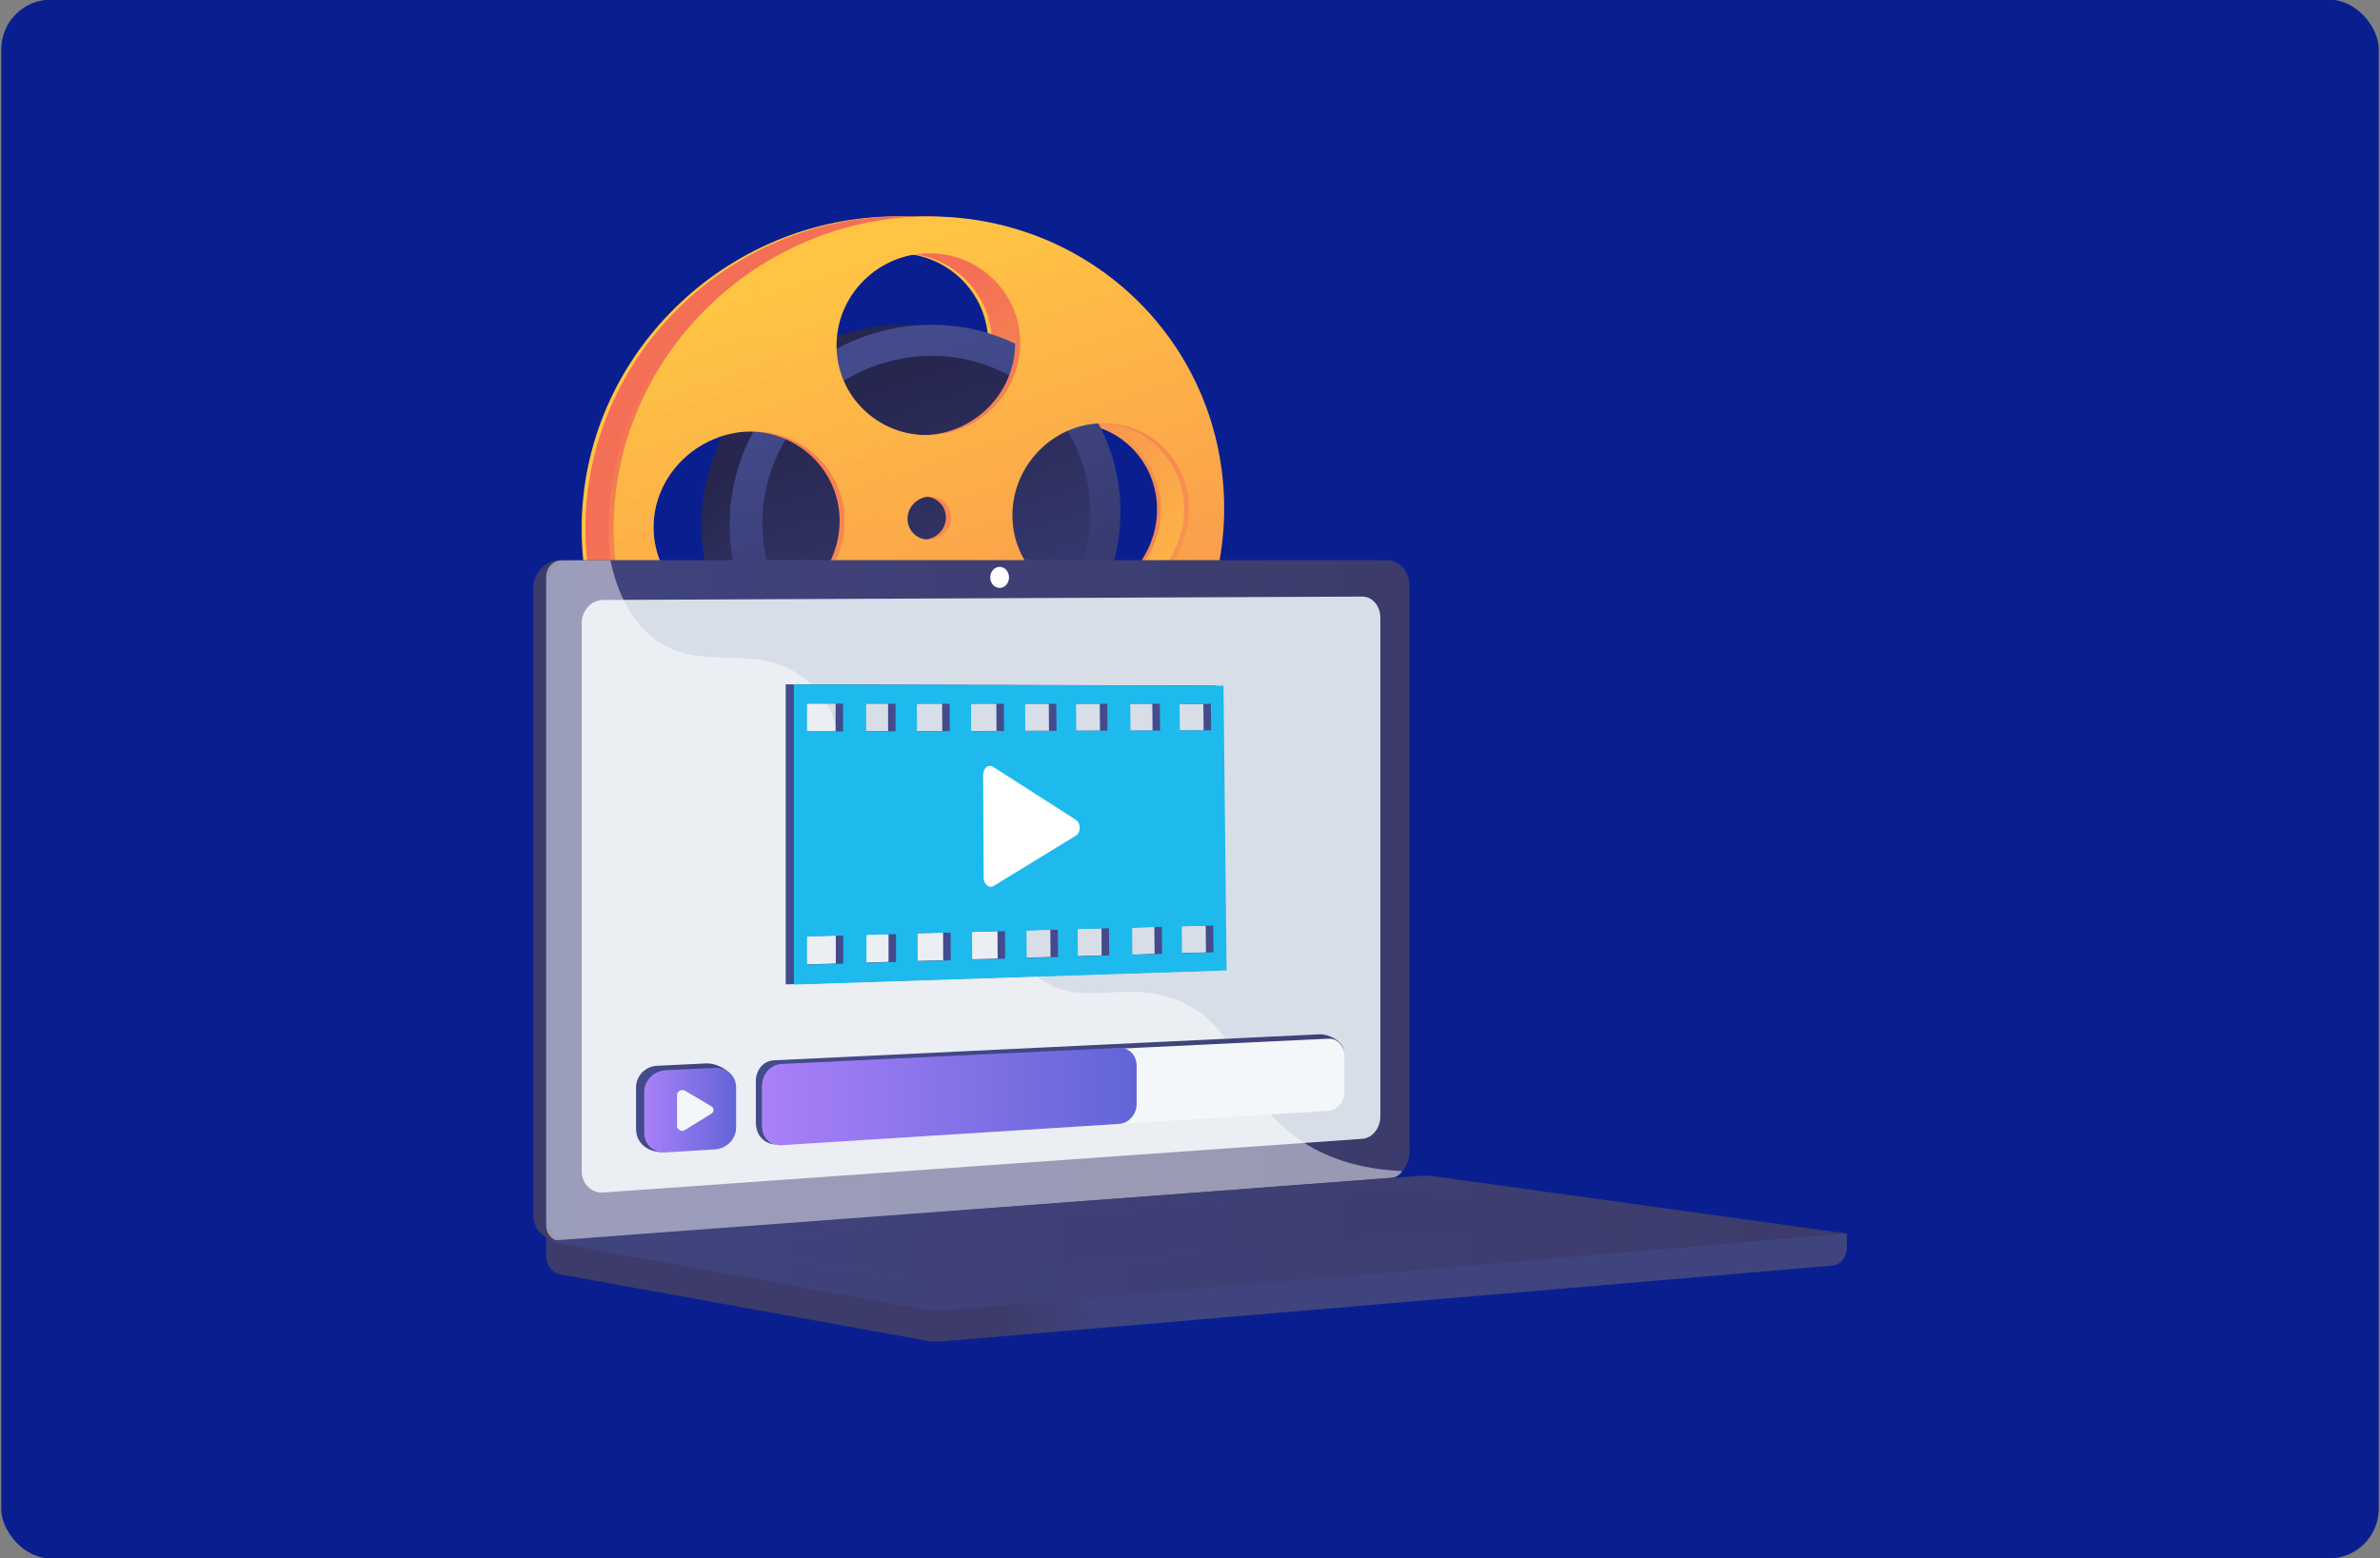
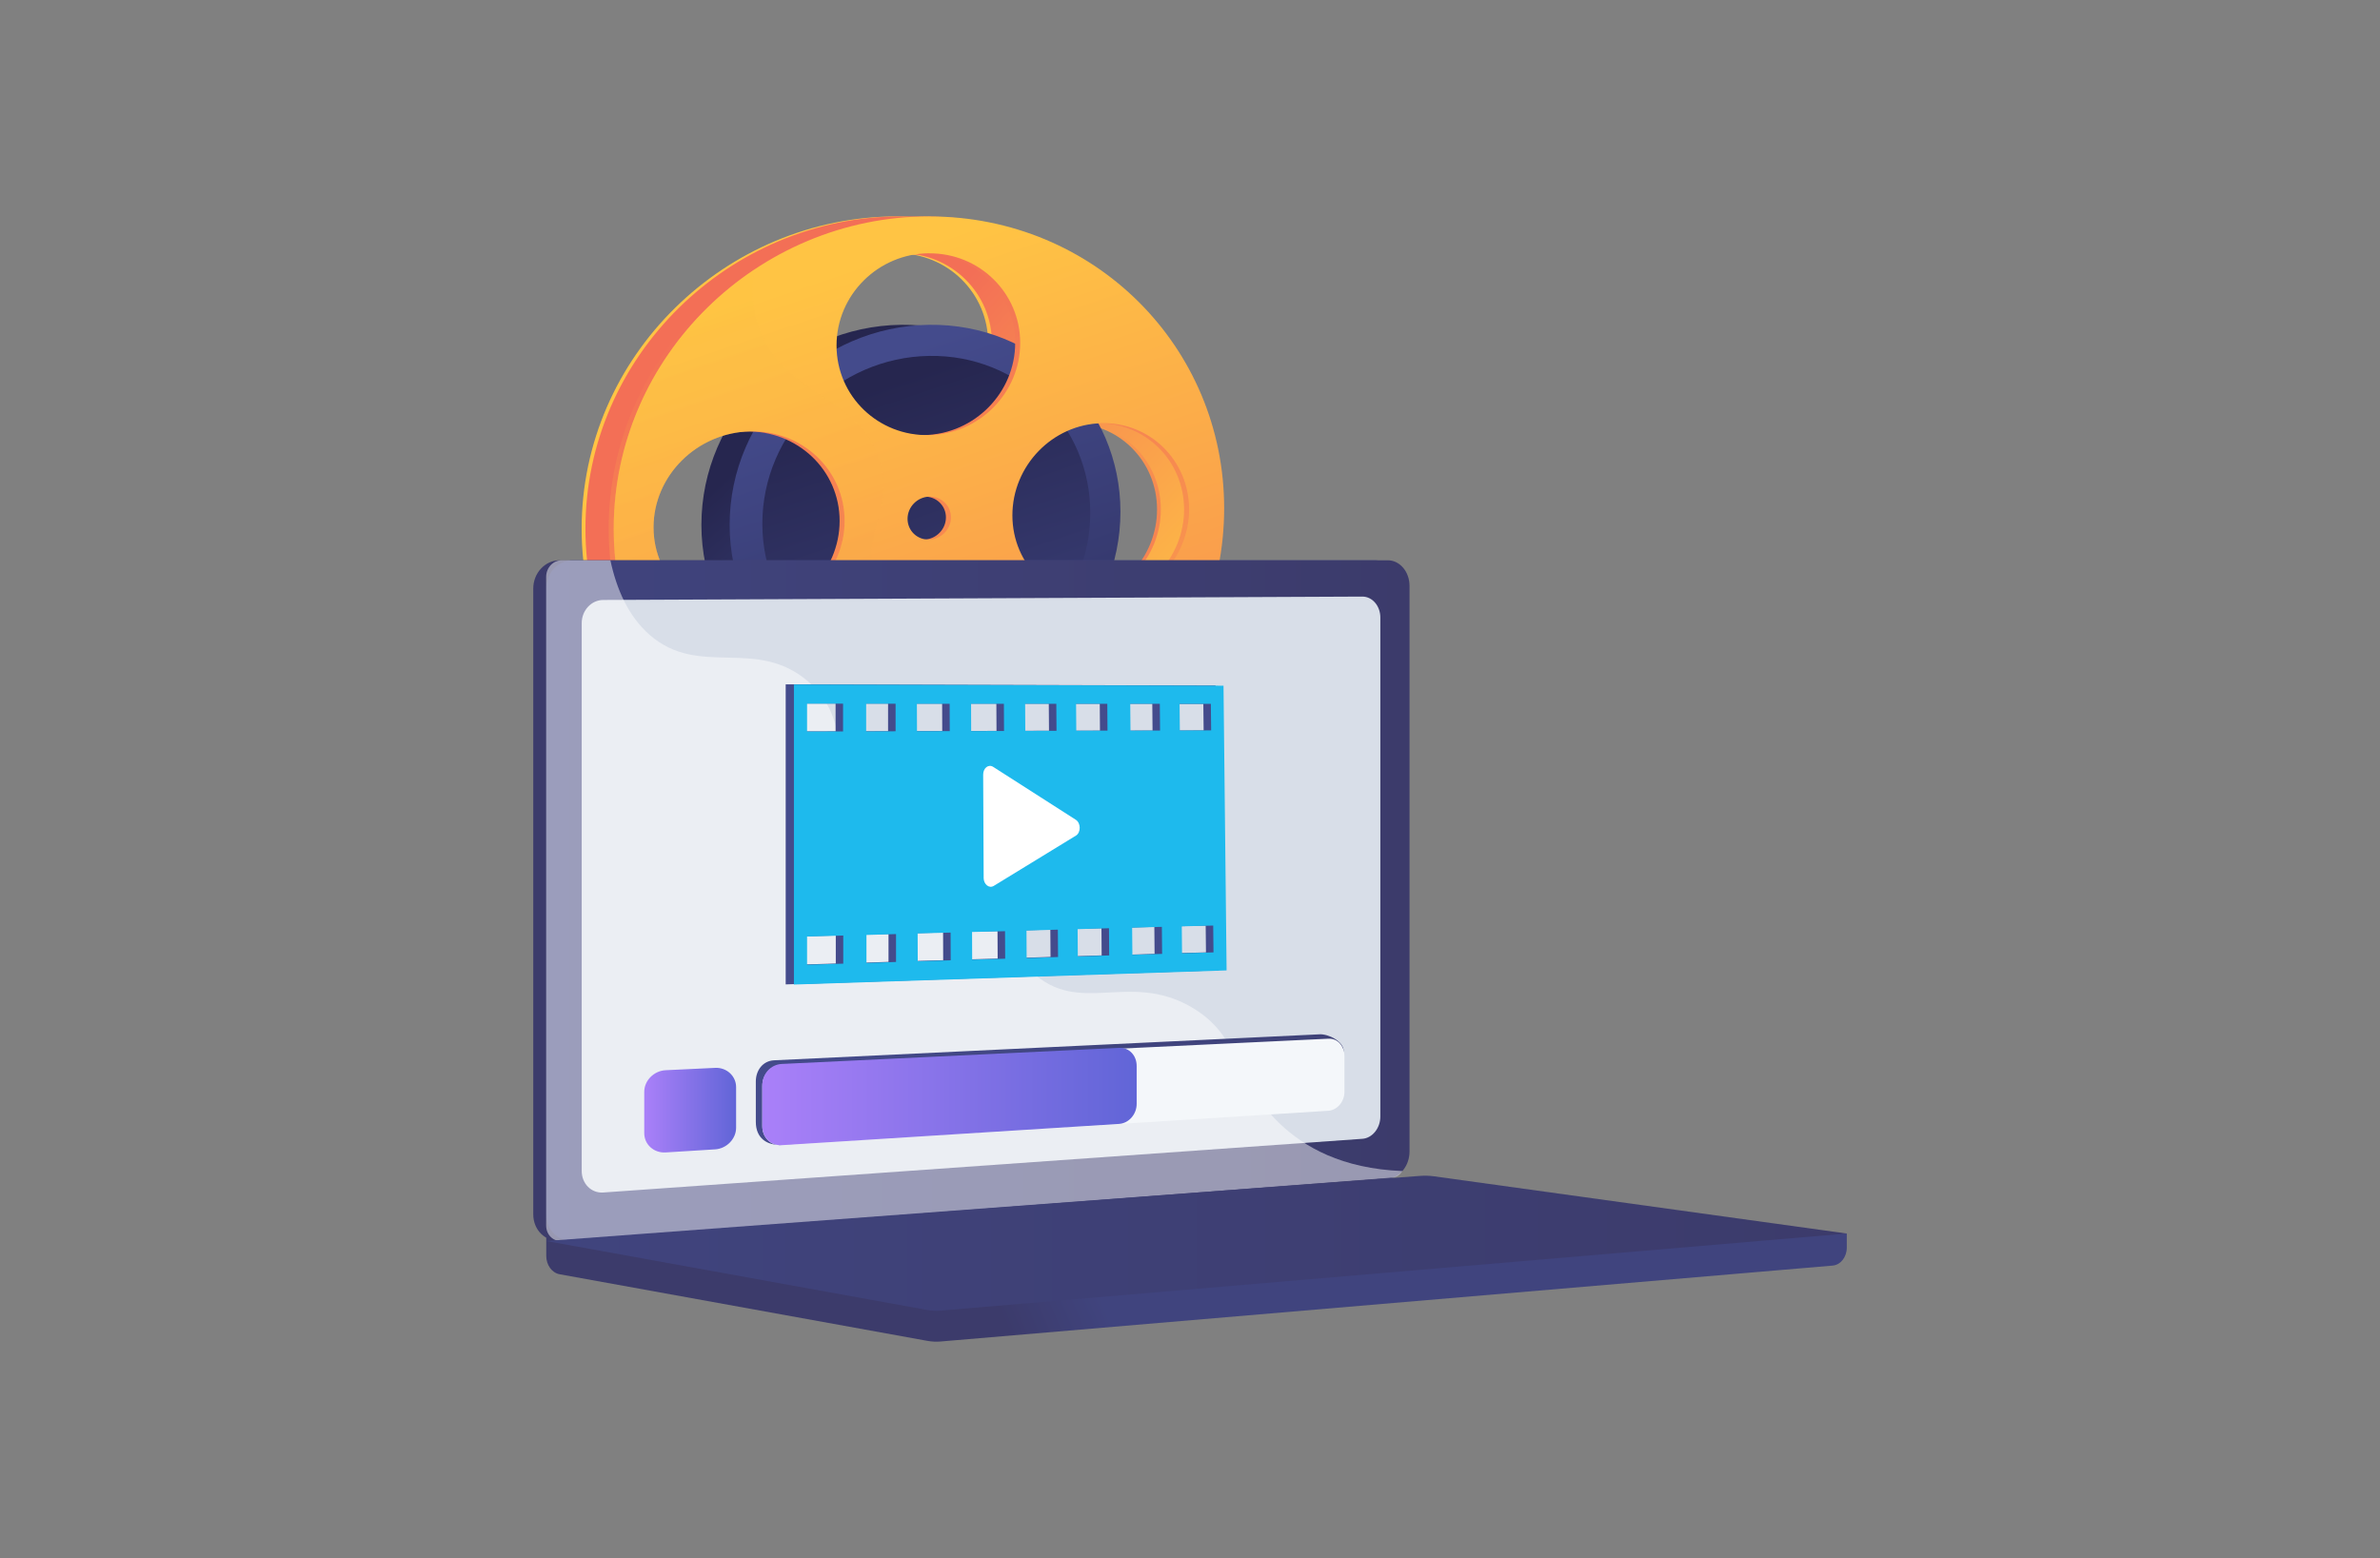
<svg xmlns="http://www.w3.org/2000/svg" xmlns:xlink="http://www.w3.org/1999/xlink" viewBox="0 0 478 313">
  <rect x="0" y="0" width="478" height="313" fill="#808080" stroke="none" />
  <defs>
    <style>.cls-1{fill:url(#linear-gradient-2);}.cls-2,.cls-3{fill:#fff;}.cls-4{fill:url(#linear-gradient-17);}.cls-3{opacity:.48;}.cls-3,.cls-5{mix-blend-mode:soft-light;}.cls-6{fill:url(#linear-gradient-9);}.cls-6,.cls-7{opacity:.3;}.cls-6,.cls-7,.cls-8{mix-blend-mode:multiply;}.cls-9{fill:url(#linear-gradient-15);}.cls-10{fill:url(#linear-gradient-18);}.cls-11{fill:url(#linear-gradient-20);}.cls-12{fill:url(#linear-gradient-6);}.cls-13{isolation:isolate;}.cls-14{fill:url(#linear-gradient-11);}.cls-15{fill:#1ebaed;}.cls-16{fill:url(#linear-gradient-10);}.cls-17{fill:url(#linear-gradient-16);}.cls-18{fill:#d8dee8;}.cls-19{fill:#0a1f8f;}.cls-20{fill:url(#linear-gradient-5);}.cls-21{fill:url(#linear-gradient-7);}.cls-22,.cls-5{fill:#f4f7fa;}.cls-23{fill:url(#linear-gradient-3);}.cls-7{fill:url(#linear-gradient-14);}.cls-24{fill:url(#linear-gradient);}.cls-25{fill:url(#linear-gradient-19);}.cls-26{fill:url(#linear-gradient-4);}.cls-27{fill:url(#linear-gradient-8);}.cls-28{fill:url(#linear-gradient-12);}.cls-29{fill:url(#linear-gradient-13);}</style>
    <linearGradient id="linear-gradient" x1="226.18" y1="147.36" x2="162.63" y2="90.3" gradientUnits="userSpaceOnUse">
      <stop offset="0" stop-color="#f36f56" />
      <stop offset="1" stop-color="#ffc444" />
    </linearGradient>
    <linearGradient id="linear-gradient-2" x1="226.93" y1="147.36" x2="163.39" y2="90.3" gradientUnits="userSpaceOnUse">
      <stop offset="0" stop-color="#ffc444" />
      <stop offset="1" stop-color="#f36f56" />
    </linearGradient>
    <linearGradient id="linear-gradient-3" x1="198.39" y1="124.09" x2="160.35" y2="82.59" gradientUnits="userSpaceOnUse">
      <stop offset="0" stop-color="#444b8c" />
      <stop offset="1" stop-color="#26264f" />
    </linearGradient>
    <linearGradient id="linear-gradient-4" x1="171.37" y1="77.46" x2="202.29" y2="169.19" gradientUnits="userSpaceOnUse">
      <stop offset="0" stop-color="#26264f" />
      <stop offset="1" stop-color="#444b8c" />
    </linearGradient>
    <linearGradient id="linear-gradient-5" x1="175.07" y1="72.36" x2="211.92" y2="181.67" xlink:href="#linear-gradient-3" />
    <linearGradient id="linear-gradient-6" x1="177.04" y1="77.46" x2="207.97" y2="169.19" xlink:href="#linear-gradient-4" />
    <linearGradient id="linear-gradient-7" x1="166.8" y1="54.58" x2="224.34" y2="225.25" xlink:href="#linear-gradient" />
    <linearGradient id="linear-gradient-8" x1="167.81" y1="54.58" x2="225.35" y2="225.25" xlink:href="#linear-gradient-2" />
    <linearGradient id="linear-gradient-9" x1="153.09" y1="59.54" x2="210.63" y2="230.23" xlink:href="#linear-gradient-2" />
    <linearGradient id="linear-gradient-10" x1="220.03" y1="257.87" x2="201.68" y2="265.57" gradientUnits="userSpaceOnUse">
      <stop offset="0" stop-color="#40447e" />
      <stop offset="1" stop-color="#3c3b6b" />
    </linearGradient>
    <linearGradient id="linear-gradient-11" x1="190.17" y1="176.29" x2="171.15" y2="184.28" xlink:href="#linear-gradient-10" />
    <linearGradient id="linear-gradient-12" x1="109.7" y1="180.9" x2="283.09" y2="180.9" xlink:href="#linear-gradient-10" />
    <linearGradient id="linear-gradient-13" x1="109.7" y1="249.77" x2="370.91" y2="249.77" xlink:href="#linear-gradient-10" />
    <linearGradient id="linear-gradient-14" x1="135.32" y1="247.61" x2="326.7" y2="247.61" xlink:href="#linear-gradient-10" />
    <linearGradient id="linear-gradient-15" x1="127.75" y1="222.54" x2="147.43" y2="222.54" gradientUnits="userSpaceOnUse">
      <stop offset="0" stop-color="#444b8c" />
      <stop offset="1" stop-color="#3e4177" />
    </linearGradient>
    <linearGradient id="linear-gradient-16" x1="151.79" y1="218.92" x2="269.85" y2="218.92" xlink:href="#linear-gradient-15" />
    <linearGradient id="linear-gradient-17" x1="129.39" y1="223.02" x2="147.84" y2="223.02" gradientUnits="userSpaceOnUse">
      <stop offset="0" stop-color="#aa80f9" />
      <stop offset="1" stop-color="#6165d7" />
    </linearGradient>
    <linearGradient id="linear-gradient-18" x1="153.11" y1="220.28" x2="228.29" y2="220.28" xlink:href="#linear-gradient-17" />
    <linearGradient id="linear-gradient-19" x1="177.92" y1="232.15" x2="111.55" y2="419.46" xlink:href="#linear-gradient-15" />
    <linearGradient id="linear-gradient-20" x1="195.96" y1="165.98" x2="215.35" y2="165.98" xlink:href="#linear-gradient-15" />
  </defs>
  <g class="cls-13">
    <g id="Layer_1">
-       <rect class="cls-19" x=".25" y="-.08" width="477.5" height="313.17" rx="10" ry="10" />
      <g>
        <g>
          <g>
            <path class="cls-24" d="M180.2,43.47c-34.46,0-63.38,28.09-63.38,62.75s28.92,60.81,63.38,58.5c33.19-2.23,59.22-30.23,59.22-62.61s-26.03-58.63-59.22-58.63Zm0,7.42c10.13-.04,18.26,8.02,18.26,18s-8.13,18.28-18.26,18.52c-10.24,.25-18.63-7.81-18.63-18s8.39-18.49,18.63-18.53Zm4.35,53.05c0,2.38-1.94,4.37-4.35,4.46-2.41,.09-4.37-1.78-4.37-4.17s1.96-4.39,4.37-4.46c2.4-.07,4.35,1.79,4.35,4.17Zm-40.34,19.98c-10.66,.47-19.39-7.58-19.39-17.98s8.73-19.03,19.39-19.28c10.54-.25,18.99,7.81,18.99,17.99s-8.45,18.8-18.99,19.26Zm35.99,33.37c-10.24,.65-18.63-7.09-18.63-17.28s8.39-18.81,18.63-19.25c10.13-.43,18.26,7.31,18.26,17.3s-8.13,18.59-18.26,19.23Zm34.61-36.45c-9.85,.43-17.92-7.32-17.92-17.31s8.07-18.28,17.92-18.51c9.75-.23,17.57,7.53,17.57,17.32s-7.82,18.08-17.57,18.5Z" />
            <path class="cls-1" d="M180.96,43.47c-34.46,0-63.38,28.09-63.38,62.75s28.92,60.81,63.38,58.5c33.19-2.23,59.22-30.23,59.22-62.61s-26.03-58.63-59.22-58.63Zm0,7.42c10.13-.04,18.26,8.02,18.26,18s-8.13,18.28-18.26,18.52c-10.24,.25-18.63-7.81-18.63-18s8.39-18.49,18.63-18.53Zm4.35,53.05c0,2.38-1.94,4.37-4.35,4.46-2.41,.09-4.37-1.78-4.37-4.17s1.96-4.39,4.37-4.46c2.4-.07,4.35,1.79,4.35,4.17Zm-40.34,19.98c-10.66,.47-19.39-7.58-19.39-17.98s8.73-19.03,19.39-19.28c10.54-.25,18.99,7.81,18.99,17.99s-8.45,18.8-18.99,19.26Zm35.99,33.37c-10.24,.65-18.63-7.09-18.63-17.28s8.39-18.81,18.63-19.25c10.13-.43,18.26,7.31,18.26,17.3s-8.13,18.59-18.26,19.23Zm34.61-36.45c-9.85,.43-17.92-7.32-17.92-17.31s8.07-18.28,17.92-18.51c9.75-.23,17.57,7.53,17.57,17.32s-7.82,18.08-17.57,18.5Z" />
            <path class="cls-23" d="M219.36,102.8c0,21-16.99,38.95-38.39,40.13-21.93,1.21-40.1-15.57-40.1-37.49s18.17-39.92,40.1-40.19c21.41-.26,38.39,16.56,38.39,37.55Z" />
            <path class="cls-26" d="M213.29,103.01c0,17.68-14.33,32.75-32.33,33.68-18.37,.95-33.53-13.13-33.53-31.47s15.17-33.44,33.53-33.72c18-.28,32.33,13.83,32.33,31.51Z" />
          </g>
          <g>
            <path class="cls-20" d="M225.03,102.8c0,21-16.99,38.95-38.39,40.13-21.93,1.21-40.1-15.57-40.1-37.49s18.17-39.92,40.1-40.19c21.41-.26,38.39,16.56,38.39,37.55Z" />
            <path class="cls-12" d="M218.97,103.01c0,17.68-14.33,32.75-32.33,33.68-18.37,.95-33.53-13.13-33.53-31.47s15.17-33.44,33.53-33.72c18-.28,32.33,13.83,32.33,31.51Z" />
            <path class="cls-21" d="M185.63,43.47c-34.46,0-63.38,28.09-63.38,62.75s28.92,60.81,63.38,58.5c33.19-2.23,59.22-30.23,59.22-62.61s-26.03-58.63-59.22-58.63Zm0,7.42c10.13-.04,18.26,8.02,18.26,18s-8.13,18.28-18.26,18.52c-10.24,.25-18.63-7.81-18.63-18s8.39-18.49,18.63-18.53Zm4.35,53.05c0,2.38-1.94,4.37-4.35,4.46-2.41,.09-4.37-1.78-4.37-4.17s1.96-4.39,4.37-4.46c2.4-.07,4.35,1.79,4.35,4.17Zm-40.34,19.98c-10.66,.47-19.39-7.58-19.39-17.98s8.73-19.03,19.39-19.28c10.54-.25,18.99,7.81,18.99,17.99s-8.45,18.8-18.99,19.26Zm35.99,33.37c-10.24,.65-18.63-7.09-18.63-17.28s8.39-18.81,18.63-19.25c10.13-.43,18.26,7.31,18.26,17.3s-8.13,18.59-18.26,19.23Zm34.61-36.45c-9.85,.43-17.92-7.32-17.92-17.31s8.07-18.28,17.92-18.51c9.75-.23,17.57,7.53,17.57,17.32s-7.82,18.08-17.57,18.5Z" />
            <path class="cls-27" d="M186.64,43.47c-34.46,0-63.38,28.09-63.38,62.75s28.92,60.81,63.38,58.5c33.19-2.23,59.22-30.23,59.22-62.61s-26.03-58.63-59.22-58.63Zm0,7.42c10.13-.04,18.26,8.02,18.26,18s-8.13,18.28-18.26,18.52c-10.24,.25-18.63-7.81-18.63-18s8.39-18.49,18.63-18.53Zm4.35,53.05c0,2.38-1.94,4.37-4.35,4.46-2.41,.09-4.37-1.78-4.37-4.17s1.96-4.39,4.37-4.46c2.4-.07,4.35,1.79,4.35,4.17Zm-40.34,19.98c-10.66,.47-19.39-7.58-19.39-17.98s8.73-19.03,19.39-19.28c10.54-.25,18.99,7.81,18.99,17.99s-8.45,18.8-18.99,19.26Zm35.99,33.37c-10.24,.65-18.63-7.09-18.63-17.28s8.39-18.81,18.63-19.25c10.13-.43,18.26,7.31,18.26,17.3s-8.13,18.59-18.26,19.23Zm34.61-36.45c-9.85,.43-17.92-7.32-17.92-17.31s8.07-18.28,17.92-18.51c9.75-.23,17.57,7.53,17.57,17.32s-7.82,18.08-17.57,18.5Z" />
            <path class="cls-6" d="M204.88,137.67c0,.13,0,.26,0,.39,0,9.98-8.13,18.59-18.26,19.23-10.24,.65-18.63-7.09-18.63-17.28,0-7.43,4.47-14.03,10.88-17.23-1.08-1.58-2.03-3.34-2.72-5.31-3.64-10.25,3.3-14.39,.67-24.29-3.56-13.39-18.25-13.27-23.83-25.91-1.41-3.21-2.32-7.43-1.61-13.02-16.89,11.34-28.14,30.45-28.14,51.97,0,34.66,28.92,60.81,63.38,58.5,17.42-1.17,32.84-9.42,43.54-21.58-3.61-1.94-7.01-3.1-10.03-3.8-5.66-1.3-10.3-1.06-15.26-1.67Zm-54.24-13.75c-10.66,.47-19.39-7.58-19.39-17.98s8.73-19.03,19.39-19.28c10.54-.25,18.99,7.81,18.99,17.99s-8.45,18.8-18.99,19.26Z" />
          </g>
        </g>
        <g>
          <g>
            <path class="cls-16" d="M370.91,247.81l-261.2-2.3v6.79c0,1.84,1.14,3.41,2.68,3.69l73.86,13.38c.88,.16,1.77,.2,2.65,.13l179.17-15.25c1.6-.14,2.84-1.71,2.84-3.6v-2.84Z" />
            <g>
              <path class="cls-14" d="M276.12,236.8l-163.71,12.43c-2.93,.22-5.31-2.14-5.31-5.28V118.24c0-3.14,2.38-5.68,5.31-5.68h163.71c2.41,0,4.36,2.3,4.36,5.14v113.64c0,2.84-1.95,5.28-4.36,5.47Z" />
              <path class="cls-28" d="M278.73,236.8l-163.71,12.43c-2.93,.22-5.31-2.14-5.31-5.28V118.24c0-3.14,2.38-5.68,5.31-5.68h163.71c2.41,0,4.36,2.3,4.36,5.14v113.64c0,2.84-1.95,5.28-4.36,5.47Z" />
              <path class="cls-18" d="M273.63,228.78l-152.48,10.79c-2.38,.17-4.32-1.77-4.32-4.33V125.19c0-2.56,1.94-4.65,4.32-4.66l152.48-.68c1.99,0,3.6,1.88,3.6,4.21v100.24c0,2.33-1.61,4.34-3.6,4.48Z" />
-               <path class="cls-2" d="M202.65,115.99c0,1.17-.84,2.12-1.88,2.12-1.04,0-1.89-.94-1.89-2.11s.85-2.12,1.89-2.12c1.04,0,1.88,.95,1.88,2.11Z" />
              <path class="cls-3" d="M239.28,202.32c-12.62-7.29-22.54,1.95-32.12-7.17-5.81-5.53-2.96-9.65-10.1-17.91-7.91-9.15-13.06-6.07-21.02-14.31-10.06-10.41-5.03-18.51-13.69-25.99-10.51-9.07-21.84-.68-31.84-9.37-4.31-3.75-6.68-9.21-7.92-15.01h-9.79c-1.71,0-3.11,1.49-3.11,3.33V246.2c0,1.84,1.39,3.23,3.11,3.1l166.85-12.72c.82-.06,1.54-.58,2.01-1.32-12.21-.48-19.72-4.88-24.51-9.42-9.38-8.89-7.76-17.66-17.87-23.51Z" />
            </g>
            <path class="cls-29" d="M285.25,236.23l-175.55,13.08,76.54,13.86c.88,.16,1.77,.2,2.65,.13l182.01-15.49-82.86-11.49c-.93-.13-1.86-.16-2.79-.09Z" />
-             <polygon class="cls-7" points="135.32 249.64 281.47 238.59 326.7 244.81 181.81 256.62 135.32 249.64" />
          </g>
          <g>
            <g>
-               <path class="cls-9" d="M141.78,213.64l-9.83,.47c-2.35,.11-4.21,2.06-4.21,4.35v8.29c0,3.41,3.06,4.83,5.41,4.68l8.65-1.42c2.3-.14,4.14-2.09,4.14-4.34l1.49-8.08c0-2.25-3.35-4.06-5.65-3.95Z" />
              <path class="cls-17" d="M264.99,207.79l-109.53,5.22c-2.25,.11-3.66,2.01-3.66,4.25v8.11c0,3.4,2.35,4.56,4.43,4.61,.14,0,.19,.08,.33,.07l65.91-5.1s.03,0,.07-.01l42.46-2.67c1.8-.11,3.23-1.82,3.23-3.81l1.63-7.29c0-1.99-3.07-3.47-4.87-3.39Z" />
            </g>
            <g>
              <g>
                <path class="cls-4" d="M143.63,214.53l-9.93,.47c-2.35,.11-4.31,2.06-4.31,4.35v8.29c0,2.29,1.94,4.02,4.29,3.88l9.94-.62c2.3-.14,4.22-2.09,4.22-4.34v-8.15c0-2.25-1.91-3.99-4.2-3.88Z" />
                <path class="cls-22" d="M270.02,212.12v7.22c0,1.99-1.47,3.7-3.27,3.81l-109.74,6.91c-2.25,.14-3.91-1.56-3.91-3.8v-8.11c0-2.24,1.65-4.14,3.9-4.25l109.83-5.23c1.8-.09,3.18,1.46,3.18,3.45Z" />
                <path class="cls-10" d="M228.29,214.14v7.62c0,2.1-1.58,3.91-3.57,4.03l-67.69,4.27c-2.27,.14-3.93-1.58-3.93-3.84v-8.19c0-2.26,1.67-4.19,3.94-4.29l67.77-3.23c1.98-.09,3.48,1.53,3.48,3.64Z" />
              </g>
-               <path class="cls-5" d="M142.92,222.28l-5.37-3.18c-.26-.15-.73-.15-.99,0-.26,.15-.58,.43-.58,.74v6.51c0,.3,.32,.58,.58,.73,.26,.14,.65,.14,.91-.02l5.41-3.33c.25-.15,.42-.43,.42-.73s-.13-.57-.38-.72Z" />
            </g>
          </g>
          <g>
            <g class="cls-8">
              <path class="cls-25" d="M157.8,137.49v60.27l86.97-2.84-.65-57.2-86.31-.24Zm10.07,56.08l-7.28,.22v-5.66s7.27-.2,7.27-.2v5.64Zm-.05-46.65l-7.23,.02v-5.6s7.23,0,7.23,0v5.58Zm10.65,46.31l-5.96,.21v-5.63s5.94-.18,5.94-.18v5.6Zm-.1-46.34l-5.92,.02v-5.56s5.91,0,5.91,0v5.54Zm11.06,46.01l-6.62,.19-.02-5.59,6.62-.17,.02,5.57Zm-.18-46.04l-6.59,.02-.02-5.52h6.58s.02,5.51,.02,5.51Zm11.12,45.72l-6.63,.18-.02-5.55,6.62-.16,.03,5.53Zm-.24-45.75l-6.59,.02-.02-5.49h6.59s.03,5.47,.03,5.47Zm10.85,45.41l-6.3,.21-.03-5.52,6.3-.19,.04,5.49Zm-.3-45.44l-6.27,.02-.03-5.45h6.26s.04,5.43,.04,5.43Zm10.59,45.13l-6.31,.2-.04-5.48,6.3-.18,.04,5.46Zm-.35-45.15l-6.27,.02-.04-5.42h6.27s.04,5.4,.04,5.4Zm10.98,44.85l-5.98,.19-.05-5.45,5.97-.17,.05,5.42Zm-.41-44.87l-5.95,.02-.05-5.39h5.94s.05,5.37,.05,5.37Zm10.71,44.57l-6.31,.18-.05-5.41,6.31-.16,.06,5.39Zm-.47-44.59l-6.28,.02-.05-5.35h6.28s.06,5.34,.06,5.34Z" />
              <path class="cls-11" d="M196.06,176.31l-.1-20.71c0-1.33,1.07-2.16,2.01-1.56l16.6,10.63c1.03,.66,1.04,2.56,.02,3.18l-16.5,10.1c-.94,.57-2.03-.3-2.04-1.64Z" />
            </g>
            <g>
              <path class="cls-15" d="M159.45,137.51v60.28l86.9-2.84-.62-57.2-86.29-.24Zm9.92,56.08l-7.28,.22v-5.67s7.27-.2,7.27-.2v5.64Zm-.05-46.65l-7.23,.02v-5.6s7.23,0,7.23,0v5.58Zm10.66,46.31l-5.96,.21v-5.63s5.94-.18,5.94-.18v5.6Zm-.1-46.34l-5.92,.02v-5.56s5.91,0,5.91,0v5.54Zm11.06,46.01l-6.62,.19-.02-5.59,6.62-.17,.02,5.57Zm-.18-46.04l-6.59,.02-.02-5.52h6.58s.02,5.51,.02,5.51Zm11.12,45.72l-6.63,.18-.02-5.55,6.62-.16,.03,5.53Zm-.24-45.75l-6.59,.02-.02-5.49h6.59s.03,5.47,.03,5.47Zm10.85,45.41l-6.3,.21-.03-5.52,6.3-.19,.04,5.49Zm-.3-45.45l-6.27,.02-.03-5.45h6.26s.04,5.43,.04,5.43Zm10.59,45.13l-6.31,.2-.04-5.48,6.3-.18,.04,5.46Zm-.35-45.16l-6.27,.02-.04-5.42h6.27s.04,5.4,.04,5.4Zm10.98,44.85l-5.98,.19-.05-5.45,5.97-.17,.05,5.42Zm-.41-44.87l-5.95,.02-.05-5.39h5.94s.05,5.37,.05,5.37Zm10.71,44.57l-6.31,.18-.05-5.41,6.31-.16,.06,5.39Zm-.47-44.6l-6.28,.02-.05-5.35h6.28s.06,5.34,.06,5.34Z" />
              <path class="cls-2" d="M197.56,176.33l-.1-20.71c0-1.33,1.07-2.16,2.01-1.56l16.6,10.63c1.03,.66,1.04,2.56,.02,3.18l-16.5,10.1c-.94,.57-2.03-.3-2.04-1.64Z" />
            </g>
          </g>
        </g>
      </g>
    </g>
  </g>
</svg>